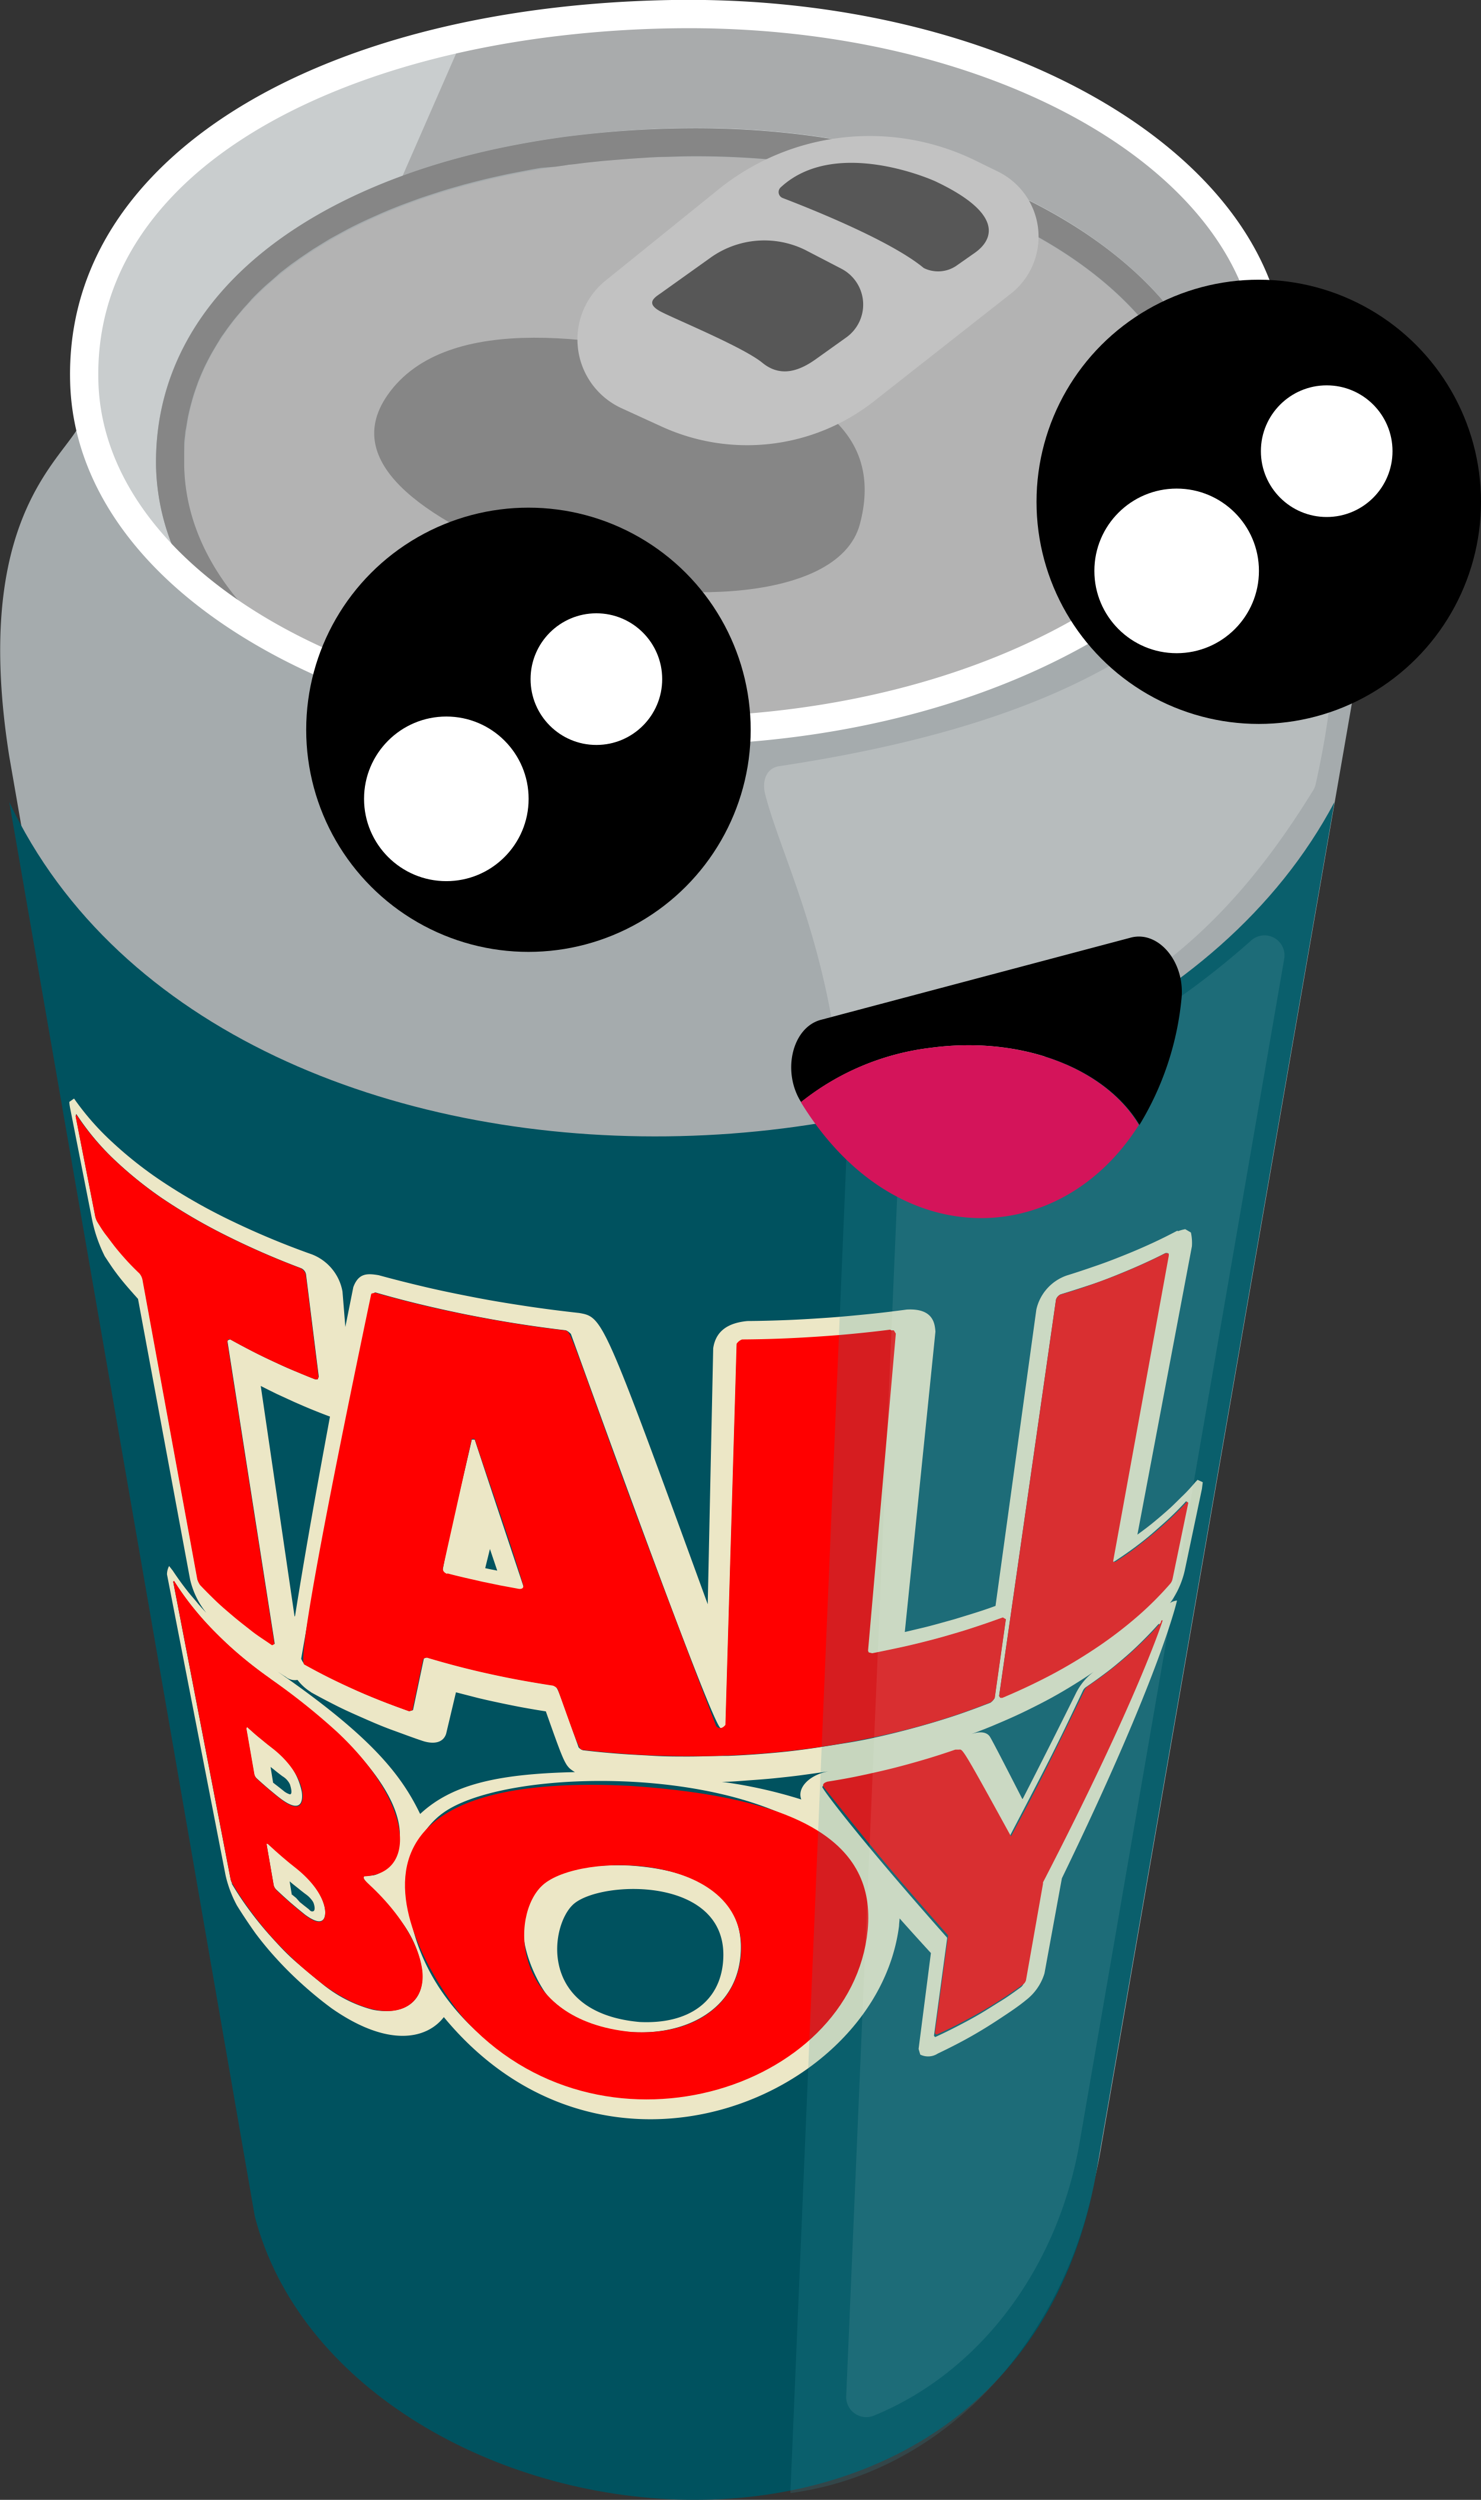
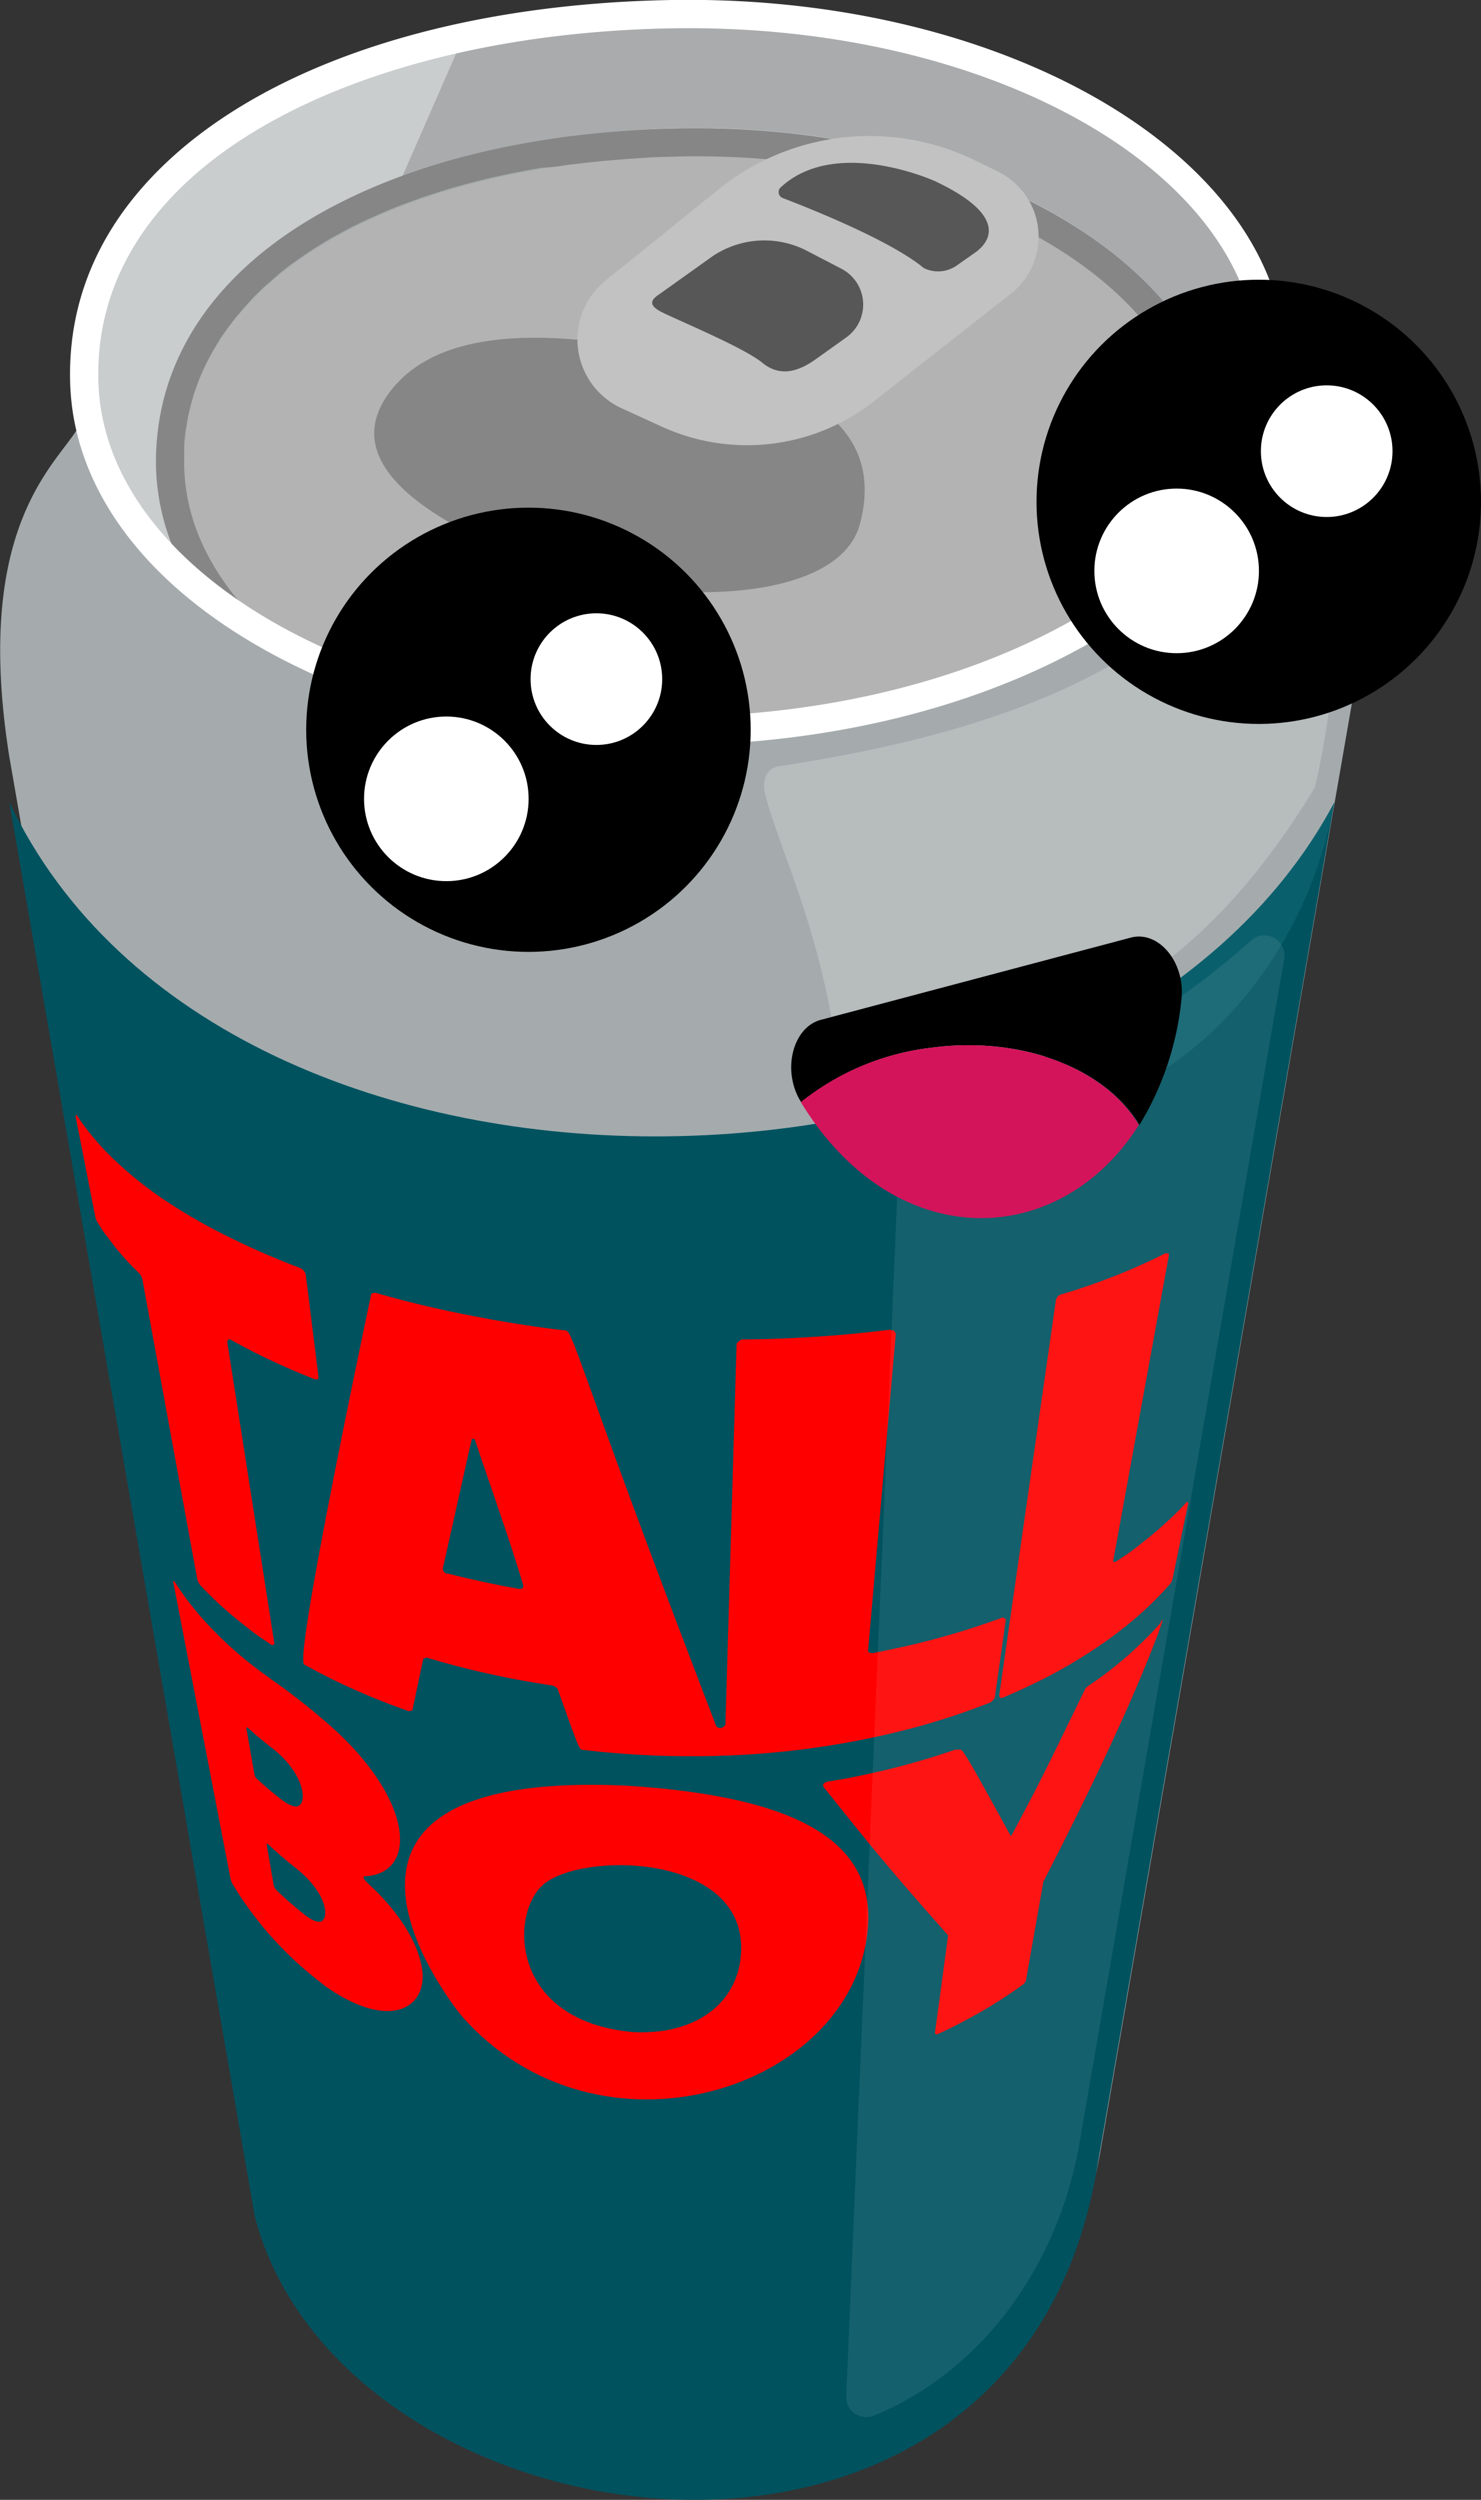
<svg xmlns="http://www.w3.org/2000/svg" id="Layer_1" data-name="Layer 1" width="160" height="270" viewBox="0 0 160 270">
  <rect x="0" y="0" width="160" height="270" fill="#333333" stroke="none" />
  <defs>
    <style>.cls-1{fill:#a5abad;}.cls-2{fill:#b3b3b3;}.cls-3{fill:#00525f;}.cls-4{fill:none;}.cls-5{fill:#f0f0f0;}.cls-6{fill:#c9cdce;}.cls-7{fill:#868686;}.cls-8{fill:#787878;opacity:0.4;}.cls-10,.cls-14,.cls-9{fill:#fff;}.cls-10,.cls-13{opacity:0.2;}.cls-11{fill:#ece7c6;}.cls-12{fill:red;}.cls-13{fill:#3394a1;}.cls-14{opacity:0.08;}.cls-15{fill:#d4145a;}.cls-16{fill:#c2c2c2;}.cls-17{fill:#575757;}</style>
  </defs>
  <path class="cls-1" d="M137.35,44.2c-.2-1.51,0-4,0-5.77C137,17.05,107.94.2,72.51.78S8.31,16.19,9,40.54a25,25,0,0,0,.41,3.78,3.15,3.15,0,0,0-.37.19C8.9,48.73-3.49,53.31,1,81.69L28,237c9.5,36.36,81.59,46.66,90.86-4.5L146.08,75.8a33.45,33.45,0,0,0,.39-9C145.26,54.57,138.41,46.36,137.35,44.2Z" />
  <path class="cls-2" d="M74.3,16.91c-30.22.29-54.85,12.75-54.4,33.47.14,6.33,3.19,12.21,8.38,17.18C40,74.39,56,78.47,73.79,78.18c21.73-.36,40.82-7.2,52.26-17.36a21.7,21.7,0,0,0,3.3-11.51C129.17,31.12,104.53,16.61,74.3,16.91Z" />
  <path class="cls-3" d="M144.16,86.65,118.39,234.89c-9.27,51.16-81.36,40.86-90.86,4.51L1,86.62C24.42,136.14,119.36,133.39,144.16,86.65Z" />
  <path class="cls-4" d="M86.09,77.27c16.54-2.22,30.73-8.26,40-16.45a21.7,21.7,0,0,0,3.3-11.51c-.18-18.19-24.82-32.7-55-32.4-1,0-2.06,0-3.08.07l-1,.05-2.06.11L67,17.23l-1.88.16L64,17.51c-.62.06-1.24.14-1.85.22-.4,0-.79.09-1.18.15l-.93.13-1.53.24-.93.16-1.52.29-.87.17c-.56.11-1.12.24-1.67.36l-.65.15c-.77.18-1.52.37-2.27.57l-.39.1-1.82.52-.74.23-1.41.46-.81.27L44.13,22l-.78.29-1.3.52-.71.3-1.45.65-.48.22c-.63.3-1.25.6-1.85.92l-.41.22-1.37.75-.6.36-1.1.68c-.22.13-.42.27-.63.41l-1,.68-.6.43c-.34.24-.67.5-1,.75l-.52.4c-.39.32-.76.64-1.13,1l-.28.24c-.46.41-.9.83-1.32,1.25-.12.12-.22.24-.34.35-.3.32-.6.63-.89,1l-.41.49q-.37.44-.72.87l-.41.54c-.22.29-.43.58-.63.88s-.25.36-.37.55-.41.64-.6,1l-.29.49q-.36.66-.69,1.32l-.09.19c-.24.51-.46,1-.67,1.56-.06.15-.11.32-.17.47-.13.38-.26.75-.38,1.13-.06.2-.12.41-.17.61q-.15.53-.27,1.05c-.05.22-.09.43-.14.65s-.13.71-.18,1.07-.07.44-.1.65c0,.4-.08.79-.11,1.19,0,.19,0,.38,0,.57,0,.59,0,1.19,0,1.79.14,6.33,3.19,12.21,8.38,17.18C40,74.39,56,78.47,73.79,78.18A106.66,106.66,0,0,0,86.09,77.27Z" />
  <path class="cls-5" d="M61.43,17.81l-.45.07c.39-.06.78-.11,1.18-.15Z" />
  <path class="cls-6" d="M72.51.78C37.08,1.37,8.31,16.19,9,40.54c.22,7.75,4.16,14.9,10.76,20.85a24.61,24.61,0,0,1-2.9-10.94C16.65,41,21.09,32.64,29.69,26.23,37.44,20.46,48.28,16.5,61,14.79a109.45,109.45,0,0,1,13.24-.93c15.17-.14,29.5,3.3,40.37,9.69C126,30.24,132.3,39.37,132.4,49.28a23.22,23.22,0,0,1-.54,5.19,26.37,26.37,0,0,0,5.44-16C137,17.05,107.94.2,72.51.78Z" />
  <path class="cls-7" d="M114.64,23.55c-10.87-6.39-25.2-9.83-40.37-9.69A109.45,109.45,0,0,0,61,14.79C48.28,16.5,37.44,20.46,29.69,26.23c-8.6,6.41-13,14.78-12.83,24.22a24.61,24.61,0,0,0,2.9,10.94,52.2,52.2,0,0,0,8.52,6.17c-5.19-5-8.24-10.85-8.38-17.18,0-.6,0-1.2,0-1.79,0-.19,0-.38,0-.57,0-.4.07-.79.11-1.19,0-.21.06-.43.1-.65s.11-.71.18-1.07.09-.43.14-.65.17-.7.27-1.05c.05-.2.11-.41.17-.61.12-.38.25-.75.38-1.13.06-.15.11-.32.17-.47.21-.53.43-1.05.67-1.56l.09-.19q.33-.66.69-1.32l.29-.49c.19-.33.39-.65.6-1s.24-.37.37-.55.41-.59.63-.88l.41-.54q.35-.44.72-.87l.41-.49c.29-.32.59-.63.89-1,.12-.11.22-.23.34-.35.42-.42.86-.84,1.32-1.25l.28-.24c.37-.32.74-.64,1.13-1l.52-.4c.32-.25.65-.51,1-.75l.6-.43,1-.68c.21-.14.41-.28.63-.41l1.1-.68.6-.36,1.37-.75.41-.22c.6-.32,1.22-.62,1.85-.92l.48-.22,1.45-.65.71-.3,1.3-.52.78-.29,1.31-.48.81-.27,1.41-.46.74-.23,1.82-.52.39-.1c.75-.2,1.5-.39,2.27-.57l.65-.15c.55-.12,1.11-.25,1.67-.36l.87-.17,1.52-.29.93-.16L60.05,18l.93-.13.45-.07.73-.08c.61-.08,1.23-.16,1.85-.22l1.15-.12L67,17.23l1.14-.09L70.24,17l1-.05c1,0,2-.06,3.08-.07,30.23-.3,54.87,14.21,55.05,32.4a21.7,21.7,0,0,1-3.3,11.51,40.4,40.4,0,0,0,5.81-6.35,23.22,23.22,0,0,0,.54-5.19C132.3,39.37,126,30.24,114.64,23.55Z" />
  <path class="cls-8" d="M50.42,3.17A117.15,117.15,0,0,1,72.51.78C107.94.2,137,17.05,137.3,38.43a26.37,26.37,0,0,1-5.44,16,23.22,23.22,0,0,0,.54-5.19c-.1-9.91-6.4-19-17.76-25.73-10.87-6.39-25.2-9.83-40.37-9.69A109.45,109.45,0,0,0,61,14.79,83.61,83.61,0,0,0,43.49,19Z" />
  <path class="cls-9" d="M86.46,79.52a107.36,107.36,0,0,1-12.54.94c-17.39.28-33.81-3.55-46.25-10.8C15,62.29,7.89,52.23,7.58,41.34h0C7.34,33,10.35,25.45,16.52,19,27.68,7.34,48.11.42,72.59,0c36.21-.59,66,17,66.33,39.14.18,10.9-6.58,21.19-19,29C110.64,73.92,99.07,77.83,86.46,79.52ZM58.67,4.09C41.42,6.4,27,12.44,18.72,21.1c-5.59,5.84-8.31,12.62-8.09,20.15h0C11.21,61.76,39.58,78,73.86,77.41c16.86-.28,32.63-4.48,44.39-11.85C129.78,58.35,136,49,135.88,39.2c-.34-20.49-28.71-36.71-63.24-36.14A120.56,120.56,0,0,0,58.67,4.09Z" />
  <path class="cls-10" d="M141.88,85.34c-11.8,19.21-25.15,27.28-48.95,31.53a2.1,2.1,0,0,1-2.38-2.17C88.82,100.62,84.26,92,82.66,85.76c-.34-1.36.08-2.75,1.47-3,27.5-4.13,45-12.71,52.71-27.71a2,2,0,0,1,3.58,0c3.9,7.14,4.91,15.29,1.72,29.64A2.16,2.16,0,0,1,141.88,85.34Z" />
-   <path class="cls-11" d="M31.53,204.67l-.24-1.47.41.34.43.34.42.34.44.34a2.92,2.92,0,0,1,.84.87c.15.32.27.93,0,1s-.36-.14-.52-.26l-.46-.36-.46-.37L32,205l-.45-.37m.5-2.88-.79-.63-.77-.65-.74-.65L29,199.2a.27.27,0,0,0-.15-.09l-.05,0v.1l.76,4.38a1,1,0,0,0,.29.5l.74.69.76.68.78.66.81.66c2.47,1.83,2.21-.34,2.17-.59-.13-.84-.7-2.53-3.09-4.43m-2.52-9.25-.27-1.67.32.25.32.26.32.25.33.25a2,2,0,0,1,.8.87s.37,1.07,0,1.08a1.91,1.91,0,0,1-.69-.38l-.29-.23-.29-.23-.29-.22-.29-.23m0-3.69-.69-.54-.68-.56c-.23-.18-.45-.37-.67-.56l-.64-.57c-.08-.07-.08-.07-.15-.08s-.06.05-.05.16l.85,4.88a1,1,0,0,0,.3.53l.6.54.62.54.64.53c.21.18.43.35.65.52,2.64,2,2.42-.22,2.35-.68a7.47,7.47,0,0,0-3.13-4.71m39.64,29.57c-11.14-1-9.66-10.65-7.08-12.79,3.12-2.58,16.95-2.95,16.08,6.36-.4,4.28-3.76,6.68-9,6.43m-1.1-16.9c-17.5-.73-10.22,12.53-8.84,14.06,5.59,6.19,20.45,5.52,20.86-4.83.22-5.52-3.94-8.71-12-9.23M52.42,169.37l.51-2.07.79,2.34-.33-.07-.32-.06-.33-.07-.32-.07m-1.14-13.88H51.2l-.08,0h-.07l-.08,0c-.94,4.2-2.37,9.76-3.13,14,0,0-.06.4.5.59s1.26.32,1.89.47l1.93.44,1.94.4,2,.37c.2,0,.53,0,.46-.39-1.58-4.74-3.69-11.06-5.25-15.81m-26.2,47.92a1.66,1.66,0,0,1-.2-.52l-6.2-32.12.1-.06a31.12,31.12,0,0,0,2,2.81,33.8,33.8,0,0,0,2.42,2.71c.87.88,1.8,1.75,2.79,2.58s2.05,1.65,3.16,2.43c20.5,14.71,13,20.93,11.19,21.23a6.11,6.11,0,0,1-1,.06l-.12.24c1.35,2,3.39,3.47,4.69,5.54a11.31,11.31,0,0,1,1.67,4.57c.3,4.2-3.23,4.56-5.36,4.11A14.25,14.25,0,0,1,35,214.42c-1-.8-2-1.64-3-2.5s-1.83-1.76-2.67-2.69A36.28,36.28,0,0,1,27,206.39a33.11,33.11,0,0,1-2-3m84-5,0,0,.05,0,0,0,0,0c4.43-8.48,4.9-9.37,7.94-15.78a1,1,0,0,1,.3-.37c.79-.54,1.55-1.09,2.28-1.64s1.41-1.13,2.07-1.7,1.28-1.16,1.87-1.75,1.15-1.18,1.68-1.78l.1.2,0,.05a263.57,263.57,0,0,1-12.86,28l0,.15-1.84,10.43a.85.85,0,0,1-.32.45c-.68.49-1.37,1-2.09,1.44s-1.47.93-2.23,1.38-1.56.88-2.37,1.3-1.65.84-2.51,1.23L101,220l-.1-.13,1.42-10.49,0-.1c-9.22-10.39-13.47-16-13.49-16.29.23-.25.24-.25.46-.3,1.2-.19,2.39-.41,3.57-.65s2.34-.51,3.5-.8,2.29-.6,3.42-.94,2.23-.69,3.33-1.07l.1,0,.11,0,.11,0,.1,0a.63.63,0,0,1,.36.06c3.13,5.47,3.39,5.91,5.21,9.27M68.34,226.49C45.6,224.14,39,202.12,47.92,195.77s49.81-5.09,45.48,14.5c-1.9,8.59-11.79,17-25.06,16.22m18.24-32.13A51.18,51.18,0,0,0,78,192.45c1,0,1.93-.09,2.9-.16s1.93-.14,2.89-.24,1.92-.2,2.87-.33,1.9-.26,2.85-.41c-2.08.39-3.43,1.79-2.94,3.05m23.87-.07c-1.88-3.67-3.37-6.57-3.54-6.78-.37-.46-1.06-.53-2-.2l.77-.29.75-.29.74-.3.73-.31.47-.2c.93-.4,1.83-.81,2.7-1.24s1.72-.86,2.54-1.31,1.6-.91,2.36-1.38,1.5-.94,2.2-1.43a6.58,6.58,0,0,0-1.91,2.3c-1.7,3.44-4,8-5.76,11.43M33.57,182.76c.91.51,1.85,1,2.82,1.49s2,.94,3,1.38,2,.87,3.11,1.27,2.15.8,3.25,1.16c1.28.38,2.17.08,2.45-.81l1.06-4.47,2.37.61c.79.19,1.6.37,2.41.54s1.63.34,2.45.49,1.65.29,2.48.42c2.09,5.9,2.09,5.9,3.14,6.56-8.73.19-13.42,1.46-16.72,4.52-2.12-4.4-5.48-8.53-15.67-15.56l.29.2.29.19.29.19.29.18a1.55,1.55,0,0,0,1.26.32,5.28,5.28,0,0,0,1.46,1.32m-1.78-8.19-3.65-24.88c.58.3,1.17.59,1.76.88l1.83.84c.62.27,1.25.55,1.89.81s1.29.52,2,.78c-1.23,6.66-2.5,13.55-3.78,21.57M10.5,131.9a2.29,2.29,0,0,1-.23-.67l-2.1-10.71.07-.21A27.51,27.51,0,0,0,12.09,125a42.35,42.35,0,0,0,5.4,4.4,60.85,60.85,0,0,0,6.86,4,84.19,84.19,0,0,0,8.2,3.58.91.91,0,0,1,.51.64l1.38,11.08-.15.28h-.23c-.83-.33-1.65-.67-2.45-1s-1.58-.7-2.35-1.06-1.52-.73-2.25-1.11-1.44-.76-2.14-1.15l-.29.11v.12l5.1,32.64-.26.13q-1.12-.75-2.19-1.53c-.7-.53-1.38-1.06-2-1.6s-1.27-1.1-1.88-1.66-1.16-1.14-1.71-1.72a2.49,2.49,0,0,1-.29-.59l-5.93-32.39a1.61,1.61,0,0,0-.32-.66c-.47-.45-.91-.9-1.34-1.36s-.82-.92-1.2-1.39-.74-.94-1.08-1.41-.65-1-.95-1.43m67.36,54.76a1,1,0,0,0,.51-.36l1.21-41.08a1.19,1.19,0,0,1,.59-.47c1.36,0,2.72,0,4.07-.09s2.7-.12,4-.21,2.67-.2,4-.32,2.63-.27,3.94-.44l.37.09.13.3-3,34.25.27.27h.18c.92-.18,1.82-.36,2.72-.56s1.79-.4,2.67-.62,1.76-.46,2.62-.7,1.72-.5,2.56-.77l.91-.3.89-.3.88-.31.87-.31.37.12v.07l-1.2,8.48a1.63,1.63,0,0,1-.45.49l-.84.32-.85.32-.86.31-.88.31c-1.93.65-3.91,1.23-5.92,1.75s-4.09,1-6.18,1.33-4.22.69-6.36.92-4.31.39-6.48.48h-.37c-1.28,0-2.56.07-3.84.07s-2.56,0-3.84-.08-2.55-.13-3.82-.23-2.52-.22-3.78-.37a1.17,1.17,0,0,1-.47-.31c-2.3-6.58-2.3-6.58-2.71-6.7-1.18-.18-2.36-.37-3.52-.59s-2.32-.44-3.45-.7-2.27-.52-3.37-.81-2.21-.6-3.28-.92l-.39.09,0,.05-1.17,5.55-.38.12c-1-.36-2-.73-3-1.12s-2-.79-2.9-1.22-1.87-.86-2.77-1.31-1.78-.92-2.64-1.4a1.76,1.76,0,0,1-.39-.62c2-11.54,7.21-39,7.94-39.55l.12,0q2.38.69,4.88,1.29T50.51,142c1.73.34,3.47.66,5.25.94s3.56.53,5.37.74a1.48,1.48,0,0,1,.55.4c4.62,12.81,15.44,42.58,16.18,42.56m30.43-3.29-.24,0-.11-.19,6.14-42.78a.93.93,0,0,1,.52-.59c1.08-.33,2.13-.67,3.14-1s2-.71,2.93-1.09,1.85-.76,2.73-1.16,1.71-.79,2.52-1.21l.23,0,0,.24-6,32.93.1.2.14-.05q1.17-.76,2.25-1.56c.71-.53,1.39-1.07,2-1.61s1.26-1.1,1.85-1.66,1.13-1.11,1.65-1.68l.13.12-1.7,8.21a1.36,1.36,0,0,1-.26.54,36.22,36.22,0,0,1-3.39,3.4,45.06,45.06,0,0,1-4.15,3.22,56.08,56.08,0,0,1-4.91,3q-2.67,1.44-5.68,2.7m19-50.4c-.84.44-1.71.88-2.62,1.3s-1.87.84-2.86,1.24-2,.8-3.1,1.18-2.18.75-3.32,1.1a5.06,5.06,0,0,0-3.32,3.7l-4.41,32-.67.24-.67.23-.68.22-.7.22-1.73.53-1.76.49c-.59.16-1.18.32-1.78.46l-1.81.43,3.31-32.45c-.07-.83-.2-2.54-3.1-2.38-1.39.19-2.79.36-4.21.5s-2.84.28-4.28.38-2.88.19-4.34.25-2.92.1-4.38.11c-2.23.21-3.44,1.17-3.7,2.95l-.59,27.64c-11.31-31-11.31-31-13.89-31.46-1.9-.21-3.79-.45-5.65-.73s-3.71-.58-5.52-.93-3.6-.71-5.35-1.12-3.46-.84-5.14-1.3c-1.24-.21-2.17-.24-2.74,1.29l-.86,4.3L37,139.49a5.31,5.31,0,0,0-3.28-4,86.1,86.1,0,0,1-8.63-3.59,61.74,61.74,0,0,1-7.25-4.08,42.69,42.69,0,0,1-5.71-4.46A28.8,28.8,0,0,1,8,118.65l-.51.36c0,.3.09.69.15,1l2.26,11.48a15.82,15.82,0,0,0,1.42,4.2q.38.58.78,1.17c.27.39.56.78.86,1.16s.62.76.95,1.14.67.76,1,1.13l5.62,30.27a8.91,8.91,0,0,0,1.76,3.64c-.35-.37-.69-.74-1-1.12s-.65-.75-.95-1.13-.6-.77-.88-1.16-.55-.78-.81-1.17l-.38-.48a1.94,1.94,0,0,0-.23.9l6.33,32.51a12.75,12.75,0,0,0,1.23,3.26c.62,1,1.29,2,2,3a35.9,35.9,0,0,0,2.4,2.88c.86.94,1.78,1.84,2.75,2.71s2,1.72,3.09,2.52c6.15,4.29,10.29,3.3,12.11.94C65.4,239,94.8,226.44,97.13,208c0-.24.05-.56.06-.8,1,1.13,2.36,2.63,3.38,3.74L99.24,221.3l.18.61a1.92,1.92,0,0,0,1.89-.11c.9-.43,1.78-.87,2.64-1.33s1.67-.93,2.47-1.42,1.57-1,2.32-1.5,1.47-1,2.16-1.57a5.74,5.74,0,0,0,1.94-2.84l1.88-10.27c10.75-22.16,12.43-30,12.44-30a1.49,1.49,0,0,0-.76.28v0l0,0,0,0,0,0A9.59,9.59,0,0,0,128,169.6l1.85-8.79.09-.72-.56-.26-.23.24c-.42.49-.87,1-1.35,1.46s-1,1-1.49,1.44-1.07.94-1.64,1.41-1.17.92-1.79,1.37l5.89-31.15a5.26,5.26,0,0,0-.11-1.48l-.61-.36a3.88,3.88,0,0,0-.76.21" />
  <path class="cls-12" d="M32.55,137a84.19,84.19,0,0,1-8.2-3.58,60.85,60.85,0,0,1-6.86-4,42.35,42.35,0,0,1-5.4-4.4,27.51,27.51,0,0,1-3.85-4.65l-.07.21,2.1,10.71a2.28,2.28,0,0,0,.23.67c.3.48.61,1,.95,1.43s.7.94,1.08,1.41.78.93,1.2,1.39.87.91,1.34,1.36a1.55,1.55,0,0,1,.32.66l5.93,32.39a2.49,2.49,0,0,0,.29.59c.55.58,1.12,1.15,1.71,1.72s1.23,1.11,1.88,1.66,1.33,1.07,2,1.6,1.44,1,2.19,1.53l.26-.13-5.1-32.64.13-.28.16,0c.7.39,1.41.77,2.14,1.15s1.48.75,2.25,1.11,1.55.72,2.35,1.06,1.62.69,2.45,1l.31,0,.07-.24-1.38-11.08a1,1,0,0,0-.51-.64" />
  <path class="cls-12" d="M48.34,170c-.34-.12-.51-.33-.5-.59.94-4.2,2.18-9.79,3.13-14l.08,0h.07l.08,0h.08c1.57,4.75,3.83,11,5.25,15.81,0,0,.12.44-.46.39l-2-.37-1.94-.4-1.93-.44c-.63-.15-1.26-.3-1.89-.47m47.87-26.32c-1.31.17-2.62.31-3.94.44s-2.65.23-4,.32-2.69.16-4,.21-2.71.08-4.07.09a1.19,1.19,0,0,0-.59.47L78.37,186.3c-.55.69-1,.13-1,.12-2.29-6-7.64-19.91-12.32-32.9-3.48-9.65-3.48-9.65-3.95-9.82q-2.72-.31-5.37-.74c-1.78-.28-3.52-.6-5.25-.94s-3.41-.71-5.07-1.11-3.29-.83-4.88-1.29l-.39.09-.05.12c-5.43,25.91-7.86,39.35-7.23,39.94.86.48,1.74.95,2.64,1.4s1.83.89,2.77,1.31,1.92.83,2.9,1.22,2,.76,3,1.12l.38-.09v0l1.17-5.55c.12-.05.28-.18.41-.14,1.07.32,2.17.63,3.28.92s2.23.56,3.37.81,2.29.49,3.45.7,2.34.41,3.52.59a1.39,1.39,0,0,1,.49.34C62.59,189,62.59,189,63,189c1.26.15,2.52.27,3.78.37s2.54.18,3.82.23,2.56.08,3.84.08,2.56,0,3.84-.07h.37q3.26-.13,6.48-.48t6.36-.92c2.09-.37,4.15-.82,6.18-1.33s4-1.1,5.92-1.75l.88-.31.86-.31.85-.32.84-.32a1.62,1.62,0,0,0,.45-.49l1.2-8.48-.32-.21,0,0-.87.31-.88.31-.89.3-.91.3c-.84.27-1.7.52-2.56.77s-1.74.48-2.62.7-1.77.43-2.67.62-1.8.38-2.72.56l-.38-.09-.07-.18,3-34.25-.21-.35a1.55,1.55,0,0,0-.29,0" />
  <path class="cls-12" d="M125.92,135.35c-.81.42-1.65.82-2.52,1.21s-1.79.79-2.73,1.16-1.92.74-2.93,1.09-2.06.7-3.14,1a.89.89,0,0,0-.52.59l-6.14,42.78.13.2.22,0q3-1.26,5.68-2.7a56.08,56.08,0,0,0,4.91-3,45.06,45.06,0,0,0,4.15-3.22,36.22,36.22,0,0,0,3.39-3.4,1.21,1.21,0,0,0,.26-.54l1.7-8.21-.13-.12q-.78.85-1.65,1.68c-.59.56-1.2,1.11-1.85,1.66s-1.33,1.08-2,1.61-1.47,1.05-2.25,1.56h-.23v-.14l6-32.93,0-.24c-.07,0-.16-.06-.23,0" />
  <path class="cls-12" d="M29.86,204.12a1,1,0,0,1-.29-.5l-.76-4.38v-.1l.05,0a.27.27,0,0,1,.15.09l.72.66.74.65.77.65.79.63c3.57,2.88,3.51,5.62,2.54,5.74-.55.07-1.27-.47-1.62-.72l-.81-.66-.78-.66-.76-.68-.74-.69m-2.08-12a1,1,0,0,1-.3-.53l-.85-4.88c0-.11,0-.11.05-.16s.07,0,.15.08l.64.57c.22.19.44.38.67.56l.68.56.69.54c3.48,2.77,3.73,6,2.59,6.21-.6.09-1.42-.52-1.81-.82-.22-.17-.44-.34-.65-.52l-.64-.53-.62-.54-.6-.54m1.4-10.87c-1.11-.78-2.16-1.59-3.16-2.43s-1.92-1.7-2.79-2.58a33.8,33.8,0,0,1-2.42-2.71,31.12,31.12,0,0,1-2-2.81l-.1.06,6.2,32.12a2.25,2.25,0,0,0,.2.52,33.11,33.11,0,0,0,2,3,36.28,36.28,0,0,0,2.31,2.84c.84.93,1.73,1.82,2.67,2.69s2,1.7,3,2.5c7.17,5.07,11.24,2.29,10.48-2-.67-3.87-4-7.34-5.38-8.65-.9-.85-.9-.85-.89-1.17,5.78-.21,5.43-7.8-2.85-15.57a70.14,70.14,0,0,0-7.19-5.74" />
  <path class="cls-12" d="M68.26,219.47c-13.13-1.27-13.16-12.64-9.66-15.84,4-3.69,21.89-3.54,21.47,7.12-.22,5.63-5,9.14-11.81,8.72M68,192.88c-40.23-2-18.32,24.64-18.08,24.91,14.79,16.71,42.15,8,43.82-9.33.91-9.41-7.27-14.36-25.74-15.58" />
  <path class="cls-12" d="M125.39,175.28c-.53.6-1.09,1.2-1.68,1.78s-1.22,1.18-1.87,1.75-1.35,1.14-2.07,1.7-1.49,1.1-2.28,1.64a1.09,1.09,0,0,0-.3.37c-4.38,9-4.74,9.78-7.94,15.78l0,0,0,0-.05,0,0,0c-5.16-9.4-5.2-9.39-5.57-9.33l-.1,0-.11,0-.11,0-.1,0c-1.1.38-2.21.74-3.33,1.07s-2.27.65-3.42.94-2.33.55-3.5.8-2.37.46-3.57.65c-.23.08-.57.2-.44.54,5.52,6.91,7.22,9,13.47,16.05l0,.1-1.42,10.49.16.13.16-.05c.86-.39,1.7-.8,2.51-1.23s1.6-.85,2.37-1.3,1.51-.91,2.23-1.38,1.41-.95,2.09-1.44a.9.9,0,0,0,.32-.45l1.84-10.43,0-.15c10.23-19.81,12.9-28.19,12.92-28.26s-.11-.06-.14,0" />
  <ellipse cx="135.99" cy="54.2" rx="24.01" ry="23.99" />
  <ellipse class="cls-9" cx="143.33" cy="48.73" rx="7.11" ry="7.11" />
  <ellipse class="cls-9" cx="127.12" cy="61.66" rx="8.89" ry="8.89" />
-   <path class="cls-13" d="M91.62,120.76c22.57-4.37,42.88-15.9,52.54-34.11L118.39,234.89c-3.1,17.1-15.68,32.06-33,34.38Z" />
+   <path class="cls-13" d="M91.62,120.76c22.57-4.37,42.88-15.9,52.54-34.11c-3.1,17.1-15.68,32.06-33,34.38Z" />
  <path class="cls-14" d="M98.86,120.94a87.21,87.21,0,0,0,36.33-19.38,2.16,2.16,0,0,1,3.55,2L116.59,231.68c-2.48,13.72-11,24.65-22.17,29.22a2.17,2.17,0,0,1-3-2.1L97.19,123A2.17,2.17,0,0,1,98.86,120.94Z" />
  <path d="M122.16,101.27l-33.48,8.88c-3.05.81-4.21,5.46-2.2,8.78h0l.07.11a27.68,27.68,0,0,1,14-5.87c9.9-1.33,18.9,2.24,22.55,8.33A32.12,32.12,0,0,0,127.63,108h0C128.11,104,125.2,100.46,122.16,101.27Z" />
  <path class="cls-15" d="M100.52,113.17a27.68,27.68,0,0,0-14,5.87c10.17,16.61,28,15.94,36.52,2.46C119.42,115.41,110.42,111.84,100.52,113.17Z" />
  <path class="cls-7" d="M41.84,42.71c6.44-9.31,23.86-6.23,35.69-3.25S95.27,47.66,92.9,56.6s-22.54,8.81-34,4.55C46.79,56.64,36.59,50.32,41.84,42.71Z" />
  <path class="cls-16" d="M109,31.88,94.38,43.37A22.17,22.17,0,0,1,71.54,46.1l-4.37-2a8.17,8.17,0,0,1-1.74-13.8l11.94-9.64A26,26,0,0,1,105.3,17.3l2.47,1.21A7.83,7.83,0,0,1,109,31.88Z" />
  <path class="cls-17" d="M82.37,39.19c-2-1.65-9.12-4.59-10.88-5.48s-.89-1.51-.16-2l5.42-3.87A10,10,0,0,1,87,27L90.85,29a4.36,4.36,0,0,1,.57,7.45l-3.29,2.35C86.44,40,84.39,40.84,82.37,39.19Z" />
  <path class="cls-17" d="M84.54,21.38c3,1.15,11.68,4.6,15.26,7.57a3.5,3.5,0,0,0,3.57-.28l1.94-1.36c2.1-1.48,3.06-4.28-4.29-7.74,0,0-10.67-4.87-16.66.65A.69.69,0,0,0,84.54,21.38Z" />
  <ellipse cx="57.09" cy="78.82" rx="24.01" ry="23.99" />
  <ellipse class="cls-9" cx="64.43" cy="73.35" rx="7.11" ry="7.11" />
  <ellipse class="cls-9" cx="48.22" cy="86.28" rx="8.89" ry="8.89" />
</svg>